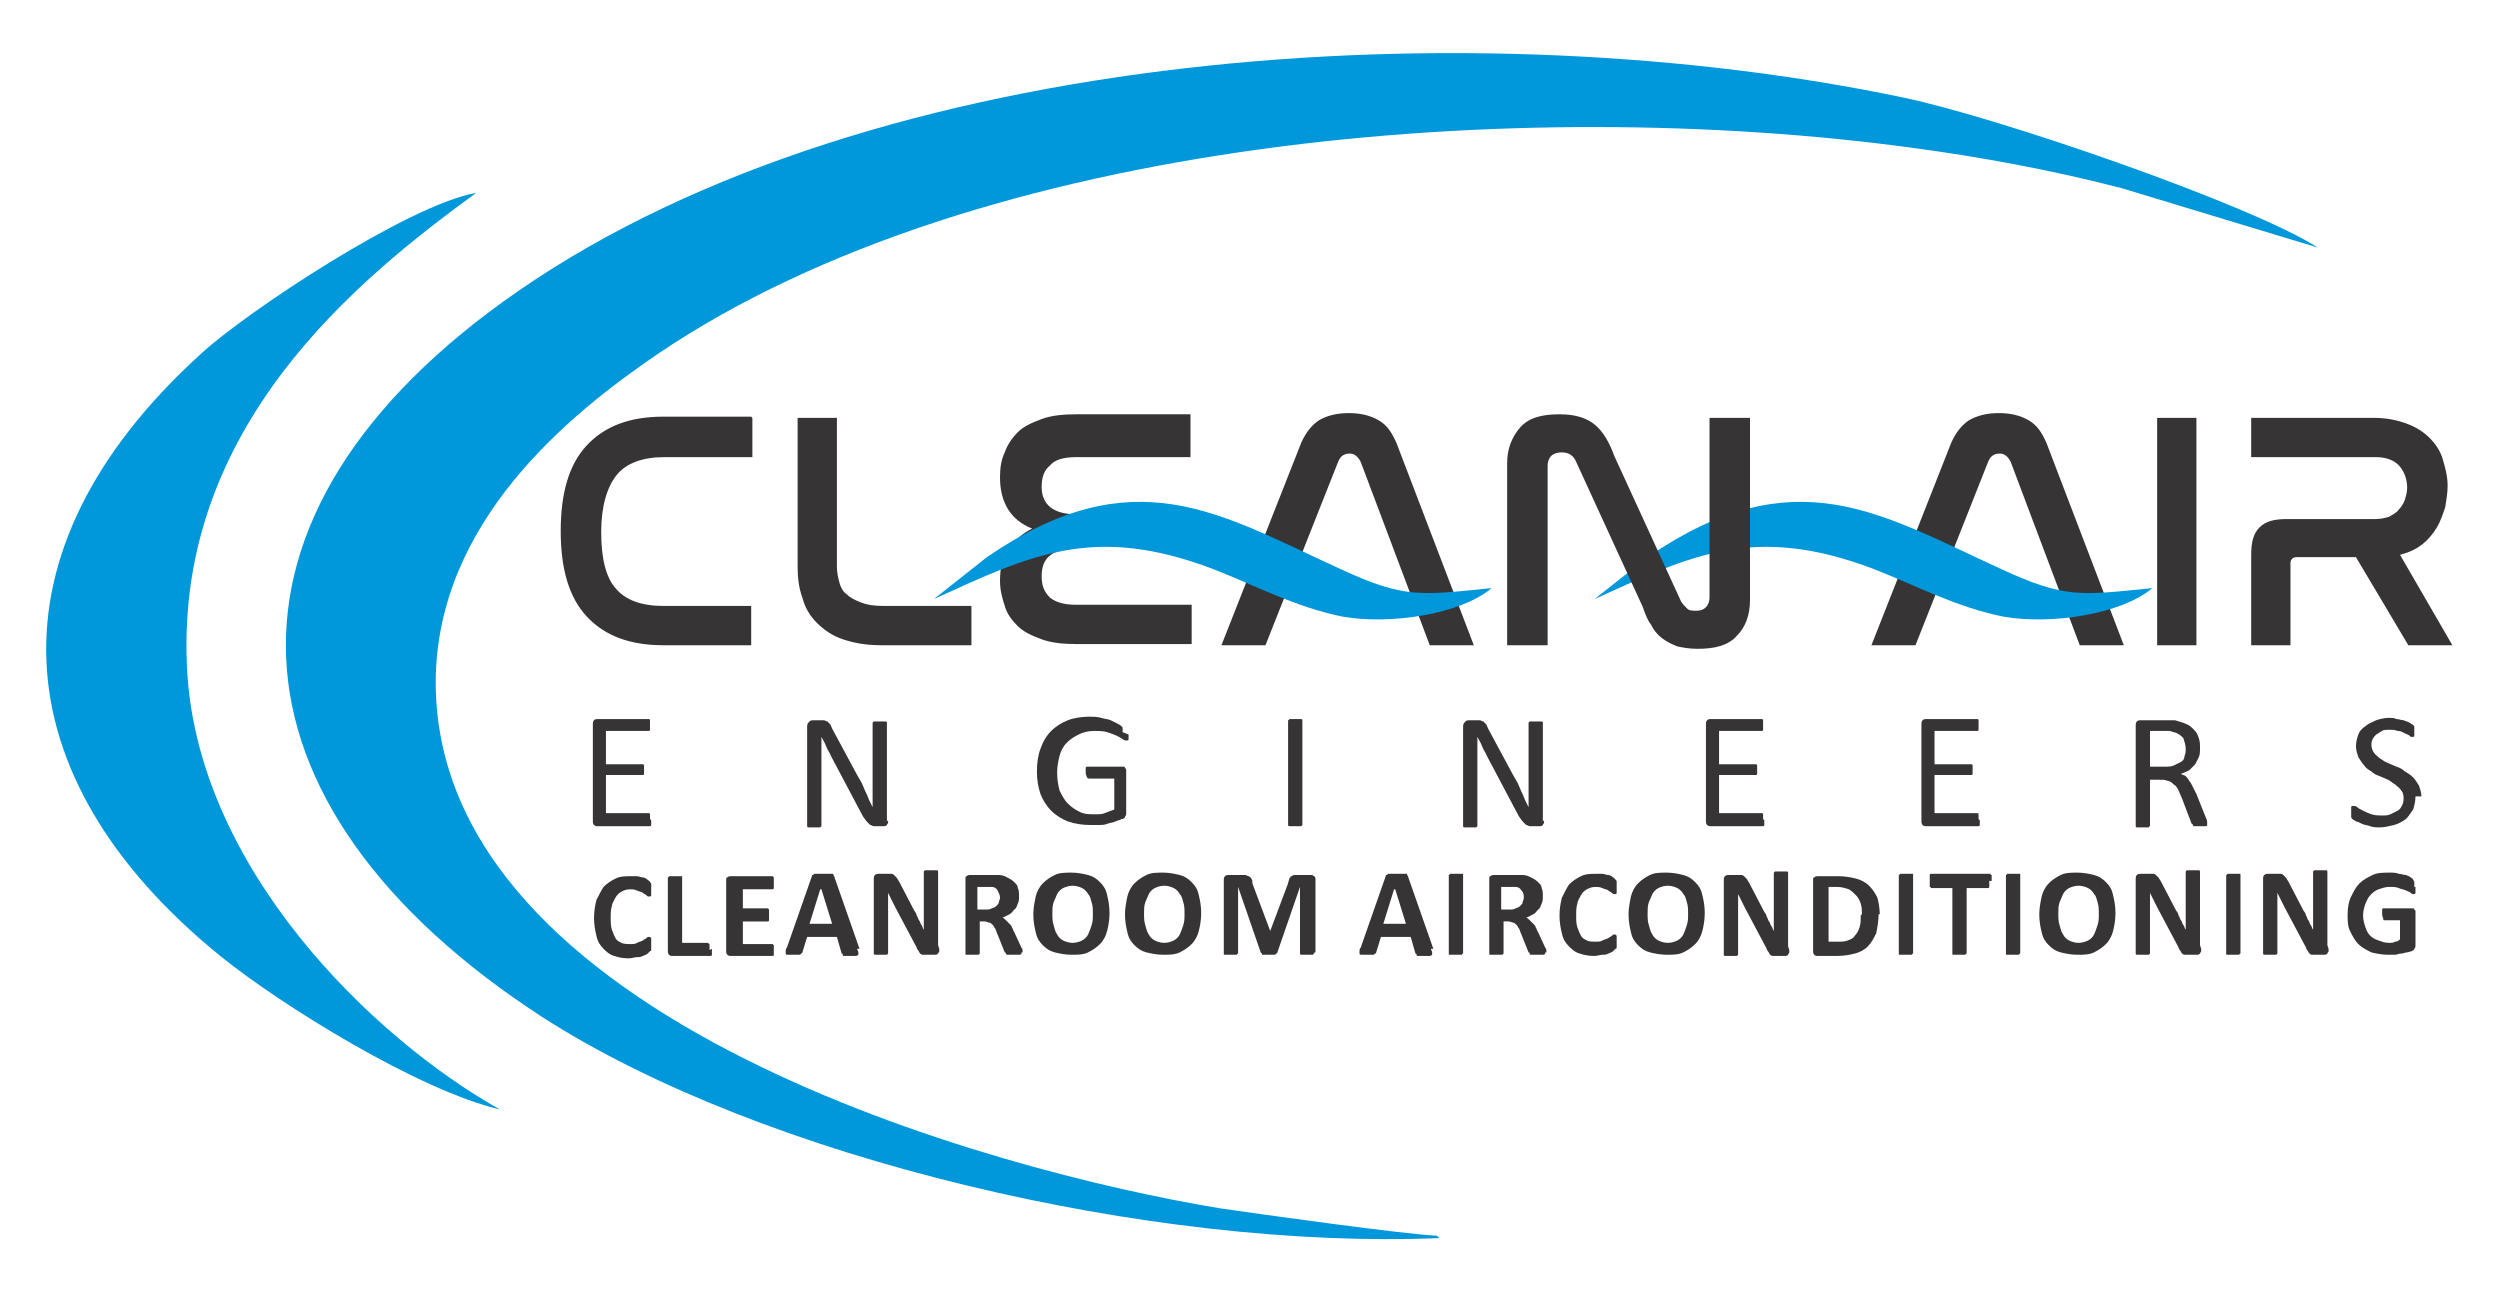
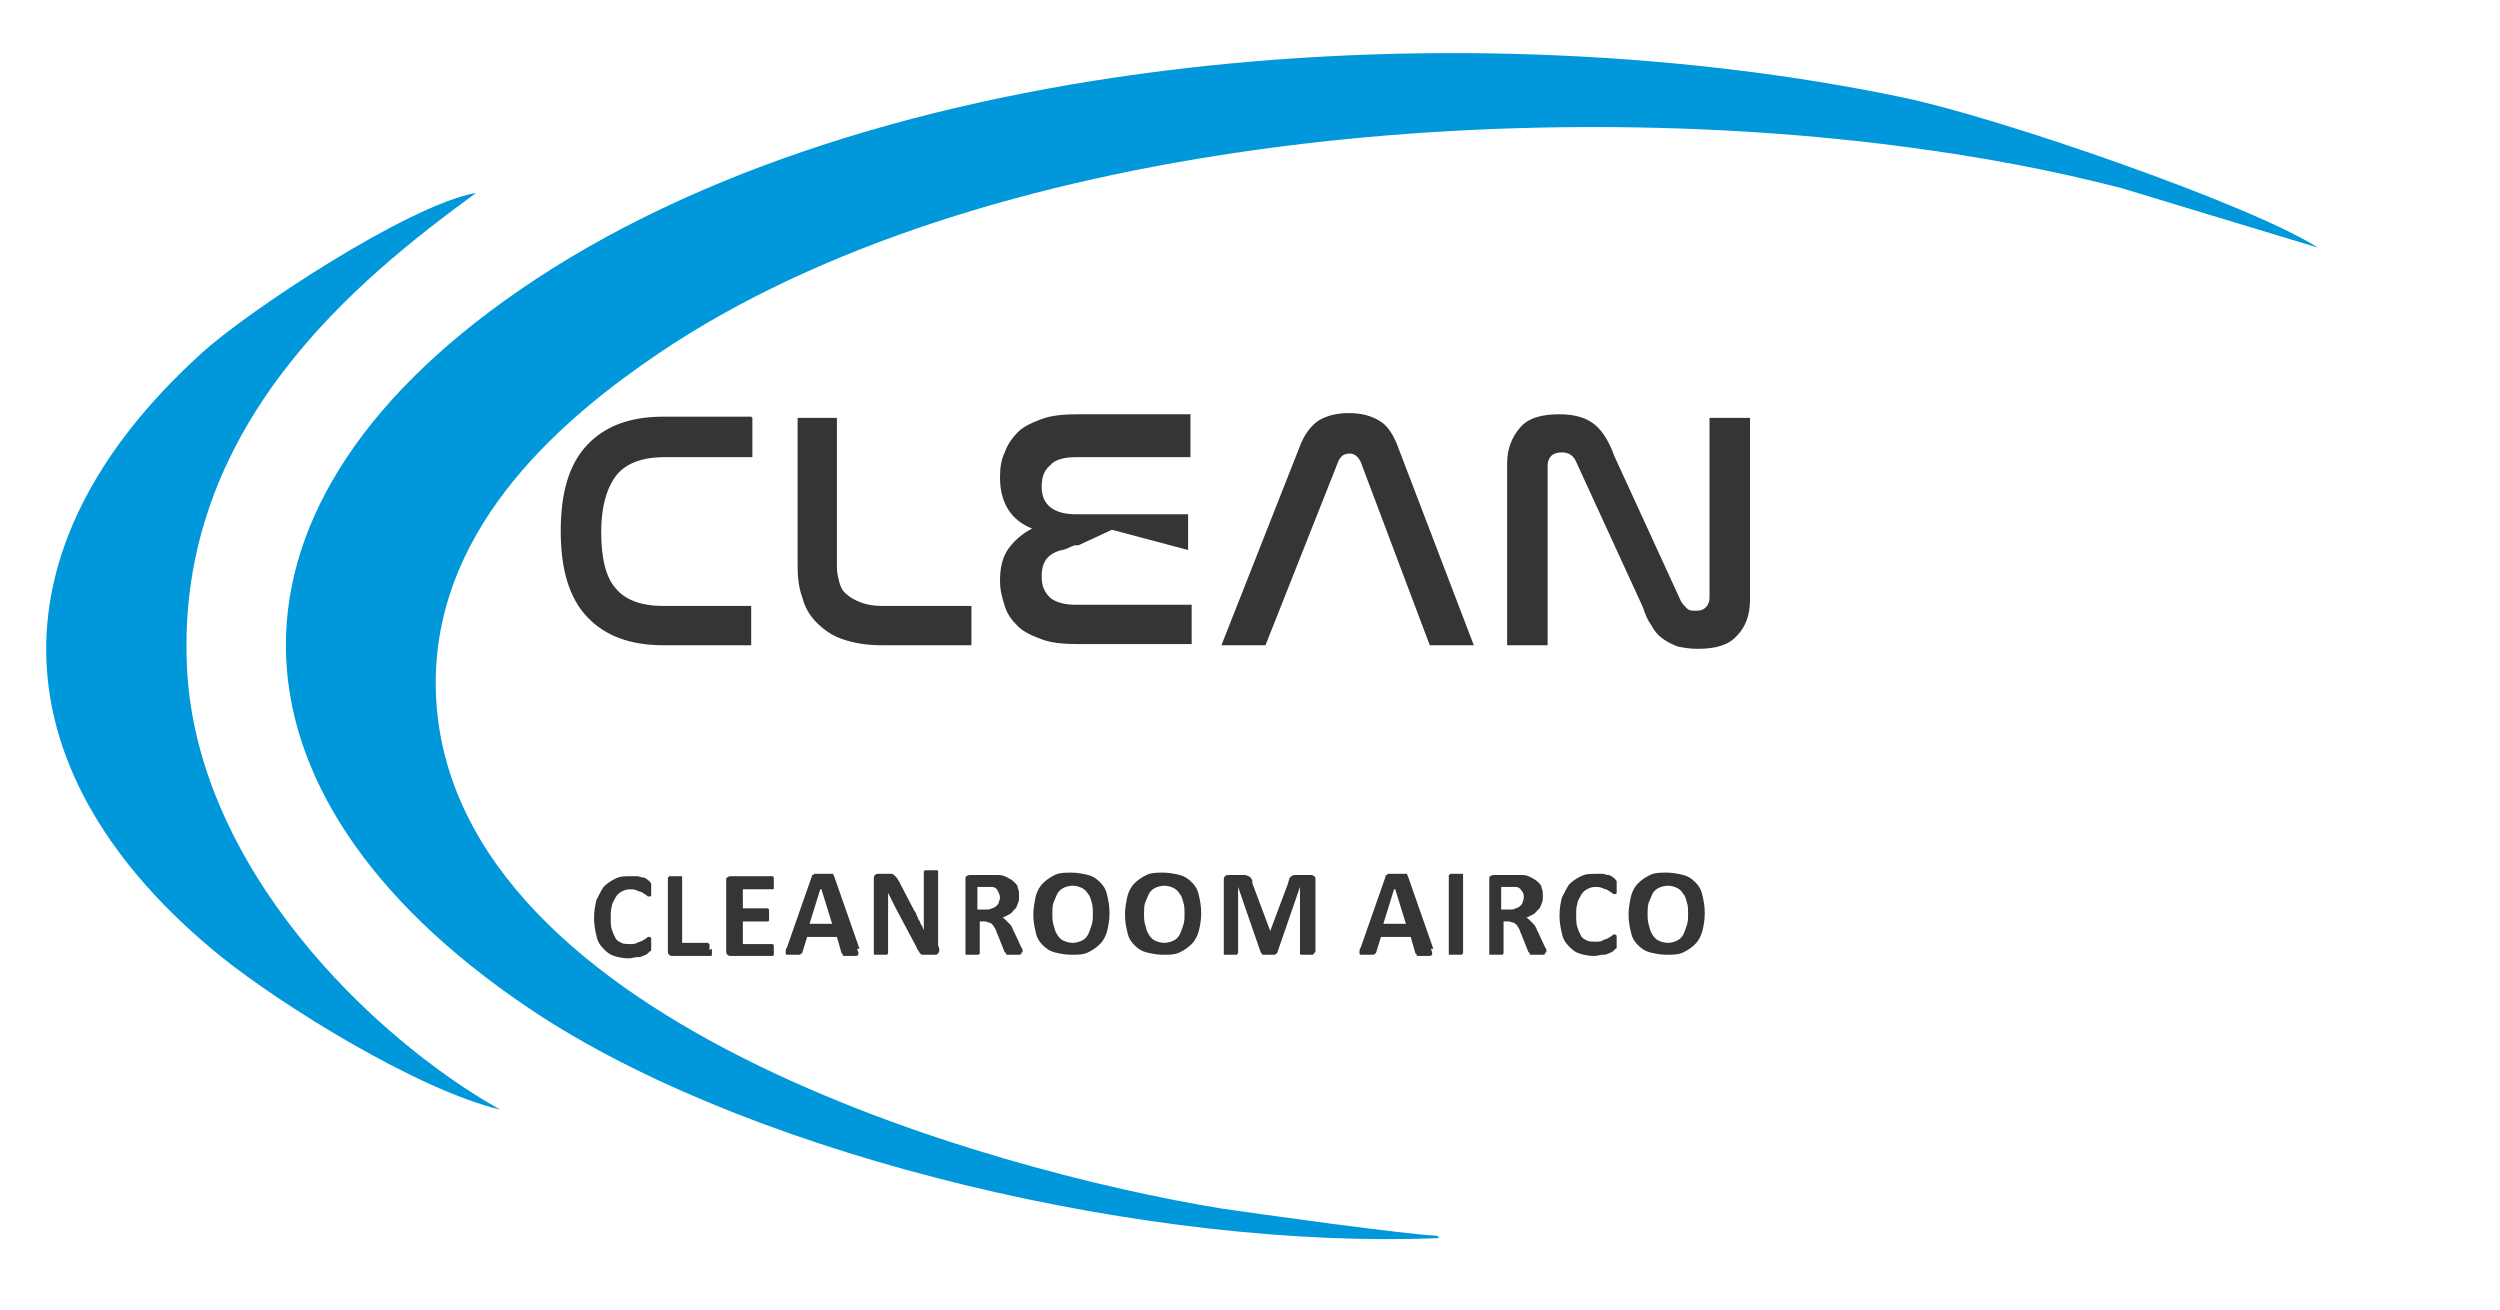
<svg xmlns="http://www.w3.org/2000/svg" xml:space="preserve" width="2.1in" height="1.1in" version="1.1" style="shape-rendering:geometricPrecision; text-rendering:geometricPrecision; image-rendering:optimizeQuality; fill-rule:evenodd; clip-rule:evenodd" viewBox="0 0 2100 1100">
  <defs>
    <style type="text/css">
   
    .fil0 {fill:#0098DA}
    .fil1 {fill:#373435;fill-rule:nonzero}
   
  </style>
  </defs>
  <g id="Layer_x0020_1">
    <g id="_660890928">
      <path class="fil0" d="M1207 1038c-26,-1 -148,-18 -182,-23 -189,-31 -660,-158 -659,-443 1,-134 112,-224 187,-275 271,-183 727,-217 1052,-173 60,8 119,19 177,34l165 50c-56,-36 -267,-109 -348,-126 -357,-75 -863,-45 -1163,162 -273,188 -255,432 19,610 186,120 514,196 754,186z" />
      <path class="fil0" d="M420 932c-107,-60 -256,-204 -263,-373 -9,-201 143,-324 243,-397 -57,10 -193,100 -231,135 -182,165 -170,355 16,506 52,42 167,113 235,129z" />
-       <path class="fil1" d="M1609 542l-37 0 67 -170c4,-9 9,-15 15,-19 7,-4 15,-6 25,-6 10,0 18,2 25,6 7,4 11,10 15,19l65 170 -37 0 -58 -154c-2,-4 -5,-7 -9,-7 -5,0 -8,2 -10,7l-61 154zm236 -191l0 191 -33 0 0 -191 33 0zm149 0c11,0 20,2 28,5 8,3 14,7 19,12 5,5 9,11 11,18 2,7 4,14 4,22 0,6 -1,12 -2,18 -2,6 -4,12 -7,17 -3,5 -7,10 -12,14 -5,4 -11,7 -19,9l44 76 -37 0 -44 -74 -50 0c-3,0 -5,2 -5,5l0 69 -33 0 0 -76c0,-11 2,-18 7,-23 5,-5 12,-7 23,-7l74 0c5,0 9,-1 12,-2 3,-2 6,-3 8,-6 2,-2 4,-5 5,-8 1,-3 2,-7 2,-10 0,-7 -2,-13 -6,-18 -4,-5 -11,-8 -20,-8l-105 0 0 -33 104 0z" />
-       <path class="fil0" d="M1340 503c81,-37 134,-63 234,-25 36,14 69,32 109,40 40,7 99,-2 125,-24 -60,6 -73,9 -127,-16 -101,-46 -173,-95 -297,-10l-43 34z" />
      <path class="fil1" d="M632 351l0 33 -74 0c-18,0 -32,5 -40,15 -8,10 -13,26 -13,48 0,22 4,38 12,47 8,10 22,15 40,15l74 0 0 33 -74 0c-28,0 -49,-8 -64,-24 -15,-16 -22,-40 -22,-72 0,-32 7,-56 22,-72 15,-16 36,-24 64,-24l74 0zm71 0l0 125c0,5 1,9 2,13 1,4 3,8 6,10 3,3 7,5 12,7 5,2 11,3 19,3l74 0 0 33 -76 0c-13,0 -23,-2 -32,-5 -9,-3 -16,-8 -22,-14 -6,-6 -10,-13 -12,-21 -3,-8 -4,-17 -4,-26l0 -125 33 0zm297 0l0 33 -96 0c-10,0 -18,2 -22,7 -5,4 -7,10 -7,18 0,15 10,23 29,23l94 0 0 30 -64 -17 -28 13 -3 0c-4,1 -8,4 -11,4 -12,3 -17,10 -17,22 0,8 2,13 7,18 5,4 12,6 22,6l97 0 0 33 -97 0c-11,0 -21,-1 -29,-4 -8,-3 -15,-6 -20,-11 -5,-5 -9,-10 -11,-17 -2,-6 -4,-13 -4,-21 0,-11 2,-20 7,-27 5,-7 12,-13 20,-17 -18,-7 -27,-22 -27,-43 0,-8 1,-15 4,-21 2,-6 6,-12 11,-17 5,-5 12,-8 20,-11 8,-3 18,-4 29,-4l96 0zm63 191l-37 0 67 -170c4,-9 9,-15 15,-19 7,-4 15,-6 25,-6 10,0 18,2 25,6 7,4 11,10 15,19l65 170 -37 0 -58 -154c-2,-4 -5,-7 -9,-7 -5,0 -8,2 -10,7l-61 154zm236 0l-33 0 0 -153c0,-12 4,-22 11,-30 7,-8 18,-11 33,-11 13,0 23,3 30,9 7,6 12,15 16,26l56 122c1,2 3,4 5,6 2,2 4,2 8,2 4,0 6,-1 8,-3 2,-2 3,-5 3,-8l0 -151 34 0 0 153c0,13 -4,23 -11,30 -7,8 -18,11 -33,11 -7,0 -12,-1 -17,-2 -5,-2 -9,-4 -13,-7 -4,-3 -7,-7 -9,-11 -3,-4 -5,-9 -7,-15l-56 -122c-2,-5 -6,-8 -12,-8 -4,0 -7,1 -9,3 -2,2 -3,5 -3,8l0 151z" />
-       <path class="fil0" d="M785 503c81,-37 134,-63 234,-25 36,14 69,32 109,40 40,7 99,-2 125,-24 -60,6 -73,9 -127,-16 -101,-46 -173,-95 -297,-10l-43 34z" />
-       <path class="fil1" d="M547 689c0,1 0,2 0,2 0,1 0,1 0,2 0,0 0,1 -1,1 0,0 -1,0 -1,0l-43 0c-1,0 -2,0 -3,-1 -1,-1 -1,-2 -1,-4l0 -80c0,-2 0,-3 1,-4 1,-1 2,-1 3,-1l42 0c0,0 1,0 1,0 0,0 1,0 1,1 0,0 0,1 0,2 0,1 0,1 0,2 0,1 0,2 0,2 0,1 0,1 0,2 0,0 0,1 -1,1 0,0 -1,0 -1,0l-35 0 0 28 30 0c0,0 1,0 1,0 0,0 1,0 1,1 0,0 0,1 0,2 0,1 0,1 0,2 0,1 0,2 0,2 0,1 0,1 0,1 0,0 0,1 -1,1 0,0 -1,0 -1,0l-30 0 0 32 35 0c0,0 1,0 1,0 0,0 1,0 1,1 0,0 0,1 0,2 0,1 0,1 0,2zm199 0c0,1 0,2 0,2 0,1 -1,1 -1,2 0,0 -1,1 -2,1 -1,0 -1,0 -2,0l-4 0c-1,0 -2,0 -3,0 -1,0 -2,-1 -3,-1 -1,-1 -2,-2 -3,-3 -1,-1 -2,-3 -3,-4l-27 -51c-1,-3 -3,-5 -4,-8 -1,-3 -3,-6 -4,-8l0 0c0,3 0,7 0,10 0,3 0,7 0,10l0 54c0,0 0,1 0,1 0,0 -1,1 -1,1 0,0 -1,0 -2,0 -1,0 -2,0 -3,0 -1,0 -2,0 -3,0 -1,0 -1,0 -2,0 0,0 -1,0 -1,-1 0,0 0,-1 0,-1l0 -83c0,-2 1,-3 2,-4 1,-1 2,-1 3,-1l6 0c1,0 3,0 3,0 1,0 2,1 3,1 1,1 1,1 2,2 1,1 1,2 2,4l21 39c1,2 3,5 4,7 1,2 2,5 3,7 1,2 2,4 3,7 1,2 2,4 3,6l0 0c0,-4 0,-7 0,-11 0,-4 0,-8 0,-11l0 -48c0,0 0,-1 0,-1 0,0 1,-1 1,-1 0,0 1,0 2,0 1,0 2,0 3,0 1,0 2,0 3,0 1,0 1,0 2,0 0,0 1,0 1,1 0,0 0,1 0,1l0 82zm202 -72c0,1 0,2 0,2 0,1 0,1 0,2 0,0 0,1 -1,1 0,0 -1,0 -1,0 -1,0 -1,0 -3,-1 -1,-1 -3,-2 -5,-3 -2,-1 -5,-2 -8,-3 -3,-1 -7,-1 -11,-1 -5,0 -9,1 -13,3 -4,2 -7,4 -10,7 -3,3 -5,7 -6,11 -1,4 -2,9 -2,14 0,6 1,11 2,15 2,4 4,8 7,11 3,3 6,5 10,7 4,2 8,2 13,2 3,0 6,0 8,-1 3,-1 5,-2 8,-3l0 -26 -21 0c-1,0 -1,0 -2,-1 0,-1 -1,-2 -1,-4 0,-1 0,-2 0,-2 0,-1 0,-1 0,-2 0,0 0,-1 1,-1 0,0 1,0 1,0l28 0c1,0 1,0 2,0 0,0 1,0 1,1 0,0 1,1 1,2 0,1 0,1 0,2l0 34c0,1 0,2 -1,3 0,1 -1,2 -3,2 -1,1 -3,1 -5,2 -2,1 -4,1 -7,2 -2,1 -5,1 -7,1 -2,0 -5,0 -7,0 -7,0 -13,-1 -19,-3 -5,-2 -10,-5 -14,-9 -4,-4 -7,-9 -9,-14 -2,-6 -3,-12 -3,-19 0,-7 1,-14 3,-19 2,-6 5,-11 9,-15 4,-4 9,-7 14,-9 5,-2 12,-3 18,-3 3,0 7,0 10,1 3,1 6,1 8,2 2,1 4,2 6,3 2,1 3,2 3,2 1,1 1,1 1,2 0,1 0,2 0,3zm146 75c0,0 0,1 0,1 0,0 0,0 -1,1 0,0 -1,0 -2,0 -1,0 -2,0 -3,0 -1,0 -2,0 -3,0 -1,0 -1,0 -2,0 0,0 -1,0 -1,-1 0,0 0,-1 0,-1l0 -86c0,0 0,-1 0,-1 0,0 1,0 1,-1 0,0 1,0 2,0 1,0 2,0 3,0 1,0 2,0 3,0 1,0 1,0 2,0 0,0 1,0 1,1 0,0 0,1 0,1l0 86zm203 -3c0,1 0,2 0,2 0,1 -1,1 -1,2 0,0 -1,1 -2,1 -1,0 -1,0 -2,0l-4 0c-1,0 -2,0 -3,0 -1,0 -2,-1 -3,-1 -1,-1 -2,-2 -3,-3 -1,-1 -2,-3 -3,-4l-27 -51c-1,-3 -3,-5 -4,-8 -1,-3 -3,-6 -4,-8l0 0c0,3 0,7 0,10 0,3 0,7 0,10l0 54c0,0 0,1 0,1 0,0 -1,1 -1,1 0,0 -1,0 -2,0 -1,0 -2,0 -3,0 -1,0 -2,0 -3,0 -1,0 -1,0 -2,0 0,0 -1,0 -1,-1 0,0 0,-1 0,-1l0 -83c0,-2 1,-3 2,-4 1,-1 2,-1 3,-1l6 0c1,0 3,0 3,0 1,0 2,1 3,1 1,1 1,1 2,2 1,1 1,2 2,4l21 39c1,2 3,5 4,7 1,2 2,5 3,7 1,2 2,4 3,7 1,2 2,4 3,6l0 0c0,-4 0,-7 0,-11 0,-4 0,-8 0,-11l0 -48c0,0 0,-1 0,-1 0,0 1,-1 1,-1 0,0 1,0 2,0 1,0 2,0 3,0 1,0 2,0 3,0 1,0 1,0 2,0 0,0 1,0 1,1 0,0 0,1 0,1l0 82zm185 0c0,1 0,2 0,2 0,1 0,1 0,2 0,0 0,1 -1,1 0,0 -1,0 -1,0l-43 0c-1,0 -2,0 -3,-1 -1,-1 -1,-2 -1,-4l0 -80c0,-2 0,-3 1,-4 1,-1 2,-1 3,-1l42 0c0,0 1,0 1,0 0,0 1,0 1,1 0,0 0,1 0,2 0,1 0,1 0,2 0,1 0,2 0,2 0,1 0,1 0,2 0,0 0,1 -1,1 0,0 -1,0 -1,0l-35 0 0 28 30 0c0,0 1,0 1,0 0,0 1,0 1,1 0,0 0,1 0,2 0,1 0,1 0,2 0,1 0,2 0,2 0,1 0,1 0,1 0,0 0,1 -1,1 0,0 -1,0 -1,0l-30 0 0 32 35 0c0,0 1,0 1,0 0,0 1,0 1,1 0,0 0,1 0,2 0,1 0,1 0,2zm181 0c0,1 0,2 0,2 0,1 0,1 0,2 0,0 0,1 -1,1 0,0 -1,0 -1,0l-43 0c-1,0 -2,0 -3,-1 -1,-1 -1,-2 -1,-4l0 -80c0,-2 0,-3 1,-4 1,-1 2,-1 3,-1l42 0c0,0 1,0 1,0 0,0 1,0 1,1 0,0 0,1 0,2 0,1 0,1 0,2 0,1 0,2 0,2 0,1 0,1 0,2 0,0 0,1 -1,1 0,0 -1,0 -1,0l-35 0 0 28 30 0c0,0 1,0 1,0 0,0 1,0 1,1 0,0 0,1 0,2 0,1 0,1 0,2 0,1 0,2 0,2 0,1 0,1 0,1 0,0 0,1 -1,1 0,0 -1,0 -1,0l-30 0 0 32 35 0c0,0 1,0 1,0 0,0 1,0 1,1 0,0 0,1 0,2 0,1 0,1 0,2zm191 3c0,0 0,1 0,1 0,0 0,1 -1,1 0,0 -1,0 -2,0 -1,0 -2,0 -3,0 -1,0 -2,0 -3,0 -1,0 -1,0 -2,0 0,0 -1,0 -1,-1 0,0 0,-1 -1,-1l-8 -21c-1,-2 -2,-5 -3,-7 -1,-2 -2,-4 -4,-5 -1,-1 -3,-3 -5,-3 -2,-1 -4,-1 -7,-1l-8 0 0 38c0,0 0,1 0,1 0,0 -1,0 -1,1 0,0 -1,0 -2,0 -1,0 -2,0 -3,0 -1,0 -2,0 -3,0 -1,0 -1,0 -2,0 0,0 -1,0 -1,-1 0,0 0,-1 0,-1l0 -83c0,-2 0,-3 1,-4 1,-1 2,-1 3,-1l19 0c2,0 4,0 6,0 1,0 3,0 4,0 3,1 7,2 9,3 3,1 5,3 7,5 2,2 3,4 4,7 1,3 1,5 1,8 0,3 0,6 -1,8 -1,2 -2,4 -3,6 -2,2 -3,3 -5,5 -2,1 -4,2 -7,3 1,1 3,1 4,2 1,1 2,2 3,4 1,1 2,3 3,5 1,2 2,4 3,6l8 20c1,2 1,3 1,3 0,1 0,1 0,2zm-18 -63c0,-3 -1,-6 -2,-9 -2,-2 -4,-4 -8,-5 -1,0 -2,-1 -4,-1 -1,0 -3,0 -6,0l-10 0 0 30 12 0c3,0 6,0 8,-1 2,-1 4,-2 6,-3 2,-1 3,-3 3,-5 1,-2 1,-4 1,-6zm193 40c0,4 -1,8 -2,11 -2,3 -4,6 -6,8 -3,2 -6,4 -10,5 -4,1 -8,2 -12,2 -3,0 -6,0 -8,-1 -3,-1 -5,-1 -7,-2 -2,-1 -4,-2 -5,-2 -1,-1 -2,-1 -3,-2 -1,-1 -1,-1 -1,-2 0,-1 0,-2 0,-3 0,-1 0,-2 0,-3 0,-1 0,-1 0,-2 0,0 0,-1 1,-1 0,0 1,0 1,0 1,0 2,0 3,1 1,1 3,2 5,3 2,1 4,2 7,3 3,1 6,1 9,1 3,0 5,0 7,-1 2,-1 4,-2 6,-3 2,-1 3,-3 4,-5 1,-2 1,-4 1,-6 0,-3 -1,-5 -2,-6 -1,-2 -3,-3 -5,-5 -2,-1 -4,-3 -6,-4 -2,-1 -5,-2 -7,-3 -3,-1 -5,-2 -7,-4 -2,-1 -5,-3 -6,-5 -2,-2 -3,-4 -5,-7 -1,-3 -2,-6 -2,-9 0,-4 1,-7 2,-10 1,-3 3,-5 6,-7 2,-2 5,-3 9,-5 3,-1 7,-2 11,-2 2,0 4,0 6,1 2,0 4,1 6,1 2,1 3,1 5,2 1,1 2,1 3,2 0,0 1,1 1,1 0,0 0,1 0,1 0,0 0,1 0,1 0,1 0,1 0,2 0,1 0,2 0,2 0,1 0,1 0,2 0,0 0,1 -1,1 0,0 -1,0 -1,0 -1,0 -1,0 -2,-1 -1,-1 -2,-1 -4,-2 -2,-1 -3,-2 -6,-2 -2,-1 -5,-1 -7,-1 -2,0 -5,0 -6,1 -2,1 -3,2 -5,3 -1,1 -2,2 -3,4 -1,2 -1,3 -1,5 0,2 1,5 2,6 1,2 3,3 5,5 2,1 4,3 7,4 2,1 5,2 7,3 3,1 5,2 7,4 2,1 5,3 7,5 2,2 3,4 5,7 1,3 2,6 2,9z" />
      <path class="fil1" d="M547 793c0,1 0,2 0,2 0,1 0,1 0,2 0,0 0,1 0,1 0,0 0,1 -1,1 0,0 -1,1 -2,2 -1,1 -2,1 -4,2 -2,1 -3,1 -5,1 -2,0 -4,1 -7,1 -5,0 -9,-1 -12,-2 -4,-1 -7,-4 -9,-6 -3,-3 -5,-6 -6,-11 -1,-4 -2,-9 -2,-15 0,-6 1,-11 2,-15 2,-4 4,-8 6,-11 3,-3 6,-5 10,-7 4,-2 8,-2 13,-2 2,0 4,0 5,0 2,0 3,1 5,1 1,0 3,1 4,2 1,1 2,1 2,2 0,0 1,1 1,1 0,0 0,1 0,1 0,0 0,1 0,2 0,1 0,1 0,2 0,1 0,2 0,3 0,1 0,1 0,2 0,0 0,1 -1,1 0,0 -1,0 -1,0 -1,0 -1,0 -2,-1 -1,-1 -2,-1 -3,-2 -1,-1 -3,-1 -5,-2 -2,-1 -4,-1 -6,-1 -3,0 -5,1 -7,2 -2,1 -4,3 -5,5 -1,2 -3,5 -3,7 -1,3 -1,6 -1,10 0,4 0,7 1,10 1,3 2,5 3,7 1,2 3,3 5,4 2,1 5,1 7,1 2,0 5,0 6,-1 2,-1 3,-1 5,-2 1,-1 2,-1 3,-2 1,-1 1,-1 2,-1 0,0 1,0 1,0 0,0 0,0 1,1 0,0 0,1 0,2 0,1 0,2 0,3zm51 4c0,1 0,2 0,3 0,1 0,1 0,2 0,0 0,1 -1,1 0,0 -1,0 -1,0l-31 0c-1,0 -2,0 -3,-1 -1,-1 -1,-2 -1,-3l0 -61c0,0 0,-1 0,-1 0,0 1,0 1,-1 1,0 1,0 2,0 1,0 2,0 3,0 1,0 2,0 3,0 1,0 2,0 2,0 1,0 1,0 1,1 0,0 0,1 0,1l0 54 21 0c0,0 1,0 1,0 0,0 0,1 1,1 0,0 0,1 0,2 0,1 0,2 0,3zm52 0c0,1 0,2 0,3 0,1 0,1 0,2 0,0 0,1 -1,1 0,0 -1,0 -1,0l-34 0c-1,0 -2,0 -3,-1 -1,-1 -1,-2 -1,-3l0 -59c0,-2 0,-3 1,-3 1,-1 2,-1 3,-1l34 0c0,0 1,0 1,0 0,0 0,0 1,1 0,0 0,1 0,2 0,1 0,2 0,3 0,1 0,2 0,2 0,1 0,1 0,2 0,0 0,1 -1,1 0,0 -1,0 -1,0l-24 0 0 16 20 0c0,0 1,0 1,0 0,0 0,0 1,1 0,0 0,1 0,2 0,1 0,1 0,2 0,1 0,2 0,3 0,1 0,1 0,2 0,0 0,1 -1,1 0,0 -1,0 -1,0l-20 0 0 19 24 0c0,0 1,0 1,0 0,0 0,0 1,1 0,0 0,1 0,2 0,1 0,2 0,3zm70 0c0,1 1,2 1,3 0,1 0,1 0,2 0,0 -1,1 -2,1 -1,0 -2,0 -4,0 -2,0 -3,0 -4,0 -1,0 -2,0 -2,0 -1,0 -1,0 -1,-1 0,0 0,-1 -1,-1l-4 -14 -25 0 -4 13c0,0 0,1 -1,1 0,0 -1,1 -1,1 0,0 -1,0 -2,0 -1,0 -2,0 -4,0 -2,0 -3,0 -4,0 -1,0 -2,0 -2,-1 0,0 0,-1 0,-2 0,-1 0,-2 1,-3l21 -60c0,-1 0,-1 1,-1 0,0 1,-1 1,-1 1,0 1,0 3,0 1,0 2,0 4,0 2,0 4,0 5,0 1,0 2,0 3,0 1,0 1,0 1,1 0,0 1,1 1,2l21 60zm-31 -50l0 0 -9 29 19 0 -9 -29zm100 50c0,1 0,2 0,2 0,1 -1,1 -1,2 0,0 -1,1 -2,1 -1,0 -1,0 -2,0l-6 0c-1,0 -2,0 -3,0 -1,0 -2,-1 -2,-1 -1,-1 -1,-2 -2,-3 -1,-1 -1,-3 -2,-4l-17 -32c-1,-2 -2,-4 -3,-6 -1,-2 -2,-4 -3,-6l0 0c0,3 0,5 0,7 0,2 0,5 0,8l0 35c0,0 0,1 0,1 0,0 -1,1 -1,1 0,0 -1,0 -2,0 -1,0 -2,0 -3,0 -1,0 -2,0 -3,0 -1,0 -1,0 -2,0 0,0 -1,0 -1,-1 0,0 0,-1 0,-1l0 -61c0,-2 0,-3 1,-4 1,-1 2,-1 4,-1l7 0c1,0 2,0 3,0 1,0 2,1 2,1 1,1 1,1 2,2 1,1 1,2 2,3l13 25c1,1 2,3 2,4 1,1 1,3 2,4 1,1 1,3 2,4 1,1 1,3 2,4l0 0c0,-2 0,-5 0,-8 0,-3 0,-5 0,-8l0 -32c0,0 0,-1 0,-1 0,0 1,-1 1,-1 1,0 1,0 2,0 1,0 2,0 3,0 1,0 2,0 3,0 1,0 1,0 2,0 0,0 1,0 1,1 0,0 0,1 0,1l0 61zm69 3c0,0 0,1 0,1 0,0 0,0 -1,1 -1,0 -1,0 -2,0 -1,0 -2,0 -4,0 -1,0 -3,0 -3,0 -1,0 -2,0 -2,0 0,0 -1,0 -1,-1 0,0 0,-1 -1,-1l-6 -15c-1,-2 -1,-3 -2,-5 -1,-1 -1,-2 -2,-3 -1,-1 -2,-2 -3,-2 -1,0 -2,-1 -4,-1l-4 0 0 26c0,0 0,1 0,1 0,0 -1,1 -1,1 -1,0 -1,0 -2,0 -1,0 -2,0 -3,0 -1,0 -2,0 -3,0 -1,0 -2,0 -2,0 -1,0 -1,0 -1,-1 0,0 0,-1 0,-1l0 -61c0,-2 0,-3 1,-3 1,-1 2,-1 3,-1l17 0c2,0 3,0 4,0 1,0 2,0 3,0 3,0 5,1 7,2 2,1 4,2 6,4 2,2 3,3 3,5 1,2 1,4 1,7 0,2 0,4 -1,6 -1,2 -1,4 -3,5 -1,1 -2,3 -4,4 -2,1 -4,2 -6,3 1,0 2,1 3,2 1,1 2,2 3,3 1,1 2,2 2,3 1,1 1,3 2,4l6 13c1,1 1,2 1,3 0,1 0,1 0,1zm-18 -46c0,-2 -1,-4 -2,-6 -1,-2 -3,-3 -5,-3 -1,0 -1,0 -2,0 -1,0 -2,0 -4,0l-6 0 0 19 7 0c2,0 4,0 5,-1 1,0 3,-1 4,-2 1,-1 2,-2 2,-3 0,-1 1,-2 1,-4zm92 13c0,6 -1,11 -2,15 -1,4 -3,8 -6,11 -3,3 -6,5 -10,7 -4,2 -9,2 -14,2 -5,0 -10,-1 -14,-2 -4,-1 -7,-3 -10,-6 -3,-3 -5,-6 -6,-11 -1,-4 -2,-9 -2,-15 0,-5 1,-10 2,-15 1,-4 3,-8 6,-11 3,-3 6,-5 10,-7 4,-2 9,-2 14,-2 5,0 10,1 14,2 4,1 7,3 10,6 3,3 5,6 6,11 1,4 2,9 2,15zm-14 1c0,-4 0,-7 -1,-10 -1,-3 -1,-5 -3,-7 -1,-2 -3,-4 -5,-5 -2,-1 -5,-2 -8,-2 -3,0 -6,1 -8,2 -2,1 -4,3 -5,5 -1,2 -2,5 -3,7 -1,3 -1,6 -1,9 0,4 0,7 1,10 1,3 1,5 3,8 1,2 3,4 5,5 2,1 5,2 8,2 3,0 6,-1 8,-2 2,-1 4,-3 5,-5 1,-2 2,-5 3,-8 1,-3 1,-6 1,-9zm91 -1c0,6 -1,11 -2,15 -1,4 -3,8 -6,11 -3,3 -6,5 -10,7 -4,2 -9,2 -14,2 -5,0 -10,-1 -14,-2 -4,-1 -7,-3 -10,-6 -3,-3 -5,-6 -6,-11 -1,-4 -2,-9 -2,-15 0,-5 1,-10 2,-15 1,-4 3,-8 6,-11 3,-3 6,-5 10,-7 4,-2 9,-2 14,-2 5,0 10,1 14,2 4,1 7,3 10,6 3,3 5,6 6,11 1,4 2,9 2,15zm-14 1c0,-4 0,-7 -1,-10 -1,-3 -1,-5 -3,-7 -1,-2 -3,-4 -5,-5 -2,-1 -5,-2 -8,-2 -3,0 -6,1 -8,2 -2,1 -4,3 -5,5 -1,2 -2,5 -3,7 -1,3 -1,6 -1,9 0,4 0,7 1,10 1,3 1,5 3,8 1,2 3,4 5,5 2,1 5,2 8,2 3,0 6,-1 8,-2 2,-1 4,-3 5,-5 1,-2 2,-5 3,-8 1,-3 1,-6 1,-9zm109 32c0,0 0,1 0,1 0,0 -1,0 -1,1 -1,0 -1,0 -2,0 -1,0 -2,0 -3,0 -1,0 -2,0 -3,0 -1,0 -1,0 -2,0 0,0 -1,0 -1,-1 0,0 0,-1 0,-1l0 -55 0 0 -19 55c0,0 0,1 -1,1 0,0 -1,1 -1,1 -1,0 -1,0 -2,0 -1,0 -2,0 -3,0 -1,0 -2,0 -3,0 -1,0 -2,0 -2,0 -1,0 -1,0 -1,-1 0,0 -1,-1 -1,-1l-19 -55 0 0 0 55c0,0 0,1 0,1 0,0 -1,0 -1,1 -1,0 -1,0 -2,0 -1,0 -2,0 -3,0 -1,0 -2,0 -3,0 -1,0 -2,0 -2,0 -1,0 -1,0 -1,-1 0,0 0,-1 0,-1l0 -60c0,-2 0,-3 1,-4 1,-1 2,-1 4,-1l9 0c2,0 3,0 4,0 1,0 2,1 3,1 1,1 2,1 2,2 1,1 1,2 1,4l15 40 0 0 15 -40c0,-1 1,-3 1,-4 1,-1 1,-2 2,-2 1,-1 2,-1 3,-1 1,0 2,0 3,0l9 0c1,0 2,0 2,0 1,0 1,1 2,1 0,0 1,1 1,2 0,1 0,1 0,2l0 60zm98 -3c0,1 1,2 1,3 0,1 0,1 0,2 0,0 -1,1 -2,1 -1,0 -2,0 -4,0 -2,0 -3,0 -4,0 -1,0 -2,0 -2,0 -1,0 -1,0 -1,-1 0,0 0,-1 -1,-1l-4 -14 -25 0 -4 13c0,0 0,1 -1,1 0,0 -1,1 -1,1 0,0 -1,0 -2,0 -1,0 -2,0 -4,0 -2,0 -3,0 -4,0 -1,0 -2,0 -2,-1 0,0 0,-1 0,-2 0,-1 0,-2 1,-3l21 -60c0,-1 0,-1 1,-1 0,0 1,-1 1,-1 1,0 1,0 3,0 1,0 2,0 4,0 2,0 4,0 5,0 1,0 2,0 3,0 1,0 1,0 1,1 0,0 1,1 1,2l21 60zm-31 -50l0 0 -9 29 19 0 -9 -29zm58 53c0,0 0,1 0,1 0,0 -1,0 -1,1 -1,0 -1,0 -2,0 -1,0 -2,0 -3,0 -1,0 -2,0 -3,0 -1,0 -2,0 -2,0 -1,0 -1,0 -1,-1 0,0 0,-1 0,-1l0 -64c0,0 0,-1 0,-1 0,0 1,0 1,-1 1,0 1,0 2,0 1,0 2,0 3,0 1,0 2,0 3,0 1,0 2,0 2,0 1,0 1,0 1,1 0,0 0,1 0,1l0 64zm69 0c0,0 0,1 0,1 0,0 0,0 -1,1 -1,0 -1,0 -2,0 -1,0 -2,0 -4,0 -1,0 -3,0 -3,0 -1,0 -2,0 -2,0 -1,0 -1,0 -1,-1 0,0 0,-1 -1,-1l-6 -15c-1,-2 -1,-3 -2,-5 -1,-1 -1,-2 -2,-3 -1,-1 -2,-2 -3,-2 -1,0 -2,-1 -4,-1l-4 0 0 26c0,0 0,1 0,1 0,0 -1,1 -1,1 -1,0 -1,0 -2,0 -1,0 -2,0 -3,0 -1,0 -2,0 -3,0 -1,0 -2,0 -2,0 -1,0 -1,0 -1,-1 0,0 0,-1 0,-1l0 -61c0,-2 0,-3 1,-3 1,-1 2,-1 3,-1l17 0c2,0 3,0 4,0 1,0 2,0 3,0 3,0 5,1 7,2 2,1 4,2 6,4 2,2 3,3 3,5 1,2 1,4 1,7 0,2 0,4 -1,6 -1,2 -1,4 -3,5 -1,1 -2,3 -4,4 -2,1 -4,2 -6,3 1,0 2,1 3,2 1,1 2,2 3,3 1,1 2,2 2,3 1,1 1,3 2,4l6 13c1,1 1,2 1,3 0,1 0,1 0,1zm-18 -46c0,-2 0,-4 -2,-6 -1,-2 -3,-3 -5,-3 -1,0 -1,0 -2,0 -1,0 -2,0 -4,0l-6 0 0 19 7 0c2,0 4,0 5,-1 1,0 3,-1 4,-2 1,-1 2,-2 2,-3 0,-1 1,-2 1,-4zm78 37c0,1 0,2 0,2 0,1 0,1 0,2 0,0 0,1 0,1 0,0 0,1 -1,1 0,0 -1,1 -2,2 -1,1 -2,1 -4,2 -2,1 -3,1 -5,1 -2,0 -4,1 -7,1 -5,0 -9,-1 -12,-2 -4,-1 -7,-4 -9,-6 -3,-3 -5,-6 -6,-11 -1,-4 -2,-9 -2,-15 0,-6 1,-11 2,-15 2,-4 4,-8 6,-11 3,-3 6,-5 10,-7 4,-2 8,-2 13,-2 2,0 4,0 5,0 2,0 3,1 5,1 1,0 3,1 4,2 1,1 2,1 2,2 0,0 1,1 1,1 0,0 0,1 0,1 0,0 0,1 0,2 0,1 0,1 0,2 0,1 0,2 0,3 0,1 0,1 0,2 0,0 0,1 -1,1 0,0 -1,0 -1,0 -1,0 -1,0 -2,-1 -1,-1 -2,-1 -3,-2 -1,-1 -3,-1 -5,-2 -2,-1 -4,-1 -6,-1 -3,0 -5,1 -7,2 -2,1 -4,3 -5,5 -1,2 -3,5 -3,7 -1,3 -1,6 -1,10 0,4 0,7 1,10 1,3 2,5 3,7 1,2 3,3 5,4 2,1 5,1 7,1 2,0 5,0 6,-1 2,-1 3,-1 5,-2 1,-1 2,-1 3,-2 1,-1 1,-1 2,-1 0,0 1,0 1,0 0,0 0,0 1,1 0,0 0,1 0,2 0,1 0,2 0,3zm74 -24c0,6 -1,11 -2,15 -1,4 -3,8 -6,11 -3,3 -6,5 -10,7 -4,2 -9,2 -14,2 -5,0 -10,-1 -14,-2 -4,-1 -7,-3 -10,-6 -3,-3 -5,-6 -6,-11 -1,-4 -2,-9 -2,-15 0,-5 1,-10 2,-15 1,-4 3,-8 6,-11 3,-3 6,-5 10,-7 4,-2 9,-2 14,-2 5,0 10,1 14,2 4,1 7,3 10,6 3,3 5,6 6,11 1,4 2,9 2,15zm-14 1c0,-4 0,-7 -1,-10 -1,-3 -1,-5 -3,-7 -1,-2 -3,-4 -5,-5 -2,-1 -5,-2 -8,-2 -3,0 -6,1 -8,2 -2,1 -4,3 -5,5 -1,2 -2,5 -3,7 -1,3 -1,6 -1,9 0,4 0,7 1,10 1,3 1,5 3,8 1,2 3,4 5,5 2,1 5,2 8,2 3,0 6,-1 8,-2 2,-1 4,-3 5,-5 1,-2 2,-5 3,-8 1,-3 1,-6 1,-9z" />
-       <path class="fil1" d="M1503 798c0,1 0,2 0,2 0,1 -1,1 -1,2 0,0 -1,1 -2,1 -1,0 -1,0 -2,0l-6 0c-1,0 -2,0 -3,0 -1,0 -2,-1 -2,-1 -1,-1 -1,-2 -2,-3 -1,-1 -1,-3 -2,-4l-17 -32c-1,-2 -2,-4 -3,-6 -1,-2 -2,-4 -3,-6l0 0c0,3 0,5 0,7 0,2 0,5 0,8l0 35c0,0 0,1 0,1 0,0 -1,1 -1,1 0,0 -1,0 -2,0 -1,0 -2,0 -3,0 -1,0 -2,0 -3,0 -1,0 -1,0 -2,0 0,0 -1,0 -1,-1 0,0 0,-1 0,-1l0 -61c0,-2 0,-3 1,-4 1,-1 2,-1 4,-1l7 0c1,0 2,0 3,0 1,0 2,1 2,1 1,1 1,1 2,2 1,1 1,2 2,3l13 25c1,1 2,3 2,4 1,1 1,3 2,4 1,1 1,3 2,4 1,1 1,3 2,4l0 0c0,-2 0,-5 0,-8 0,-3 0,-5 0,-8l0 -32c0,0 0,-1 0,-1 0,0 1,-1 1,-1 0,0 1,0 2,0 1,0 2,0 3,0 1,0 2,0 3,0 1,0 1,0 2,0 0,0 1,0 1,1 0,0 0,1 0,1l0 61zm75 -30c0,6 -1,11 -2,16 -2,4 -4,8 -7,11 -3,3 -7,5 -11,6 -4,1 -9,2 -15,2l-16 0c-1,0 -2,0 -3,-1 -1,-1 -1,-2 -1,-3l0 -59c0,-2 0,-3 1,-3 1,-1 2,-1 3,-1l17 0c6,0 11,1 15,2 4,1 8,3 11,6 3,3 5,6 7,10 1,4 2,9 2,14zm-14 0c0,-3 0,-6 -1,-9 -1,-3 -2,-5 -4,-7 -2,-2 -4,-4 -6,-5 -3,-1 -6,-2 -10,-2l-7 0 0 46 7 0c4,0 7,0 9,-1 3,-1 5,-2 6,-4 2,-2 3,-4 4,-7 1,-3 1,-6 1,-10zm43 32c0,0 0,1 0,1 0,0 -1,0 -1,1 -1,0 -1,0 -2,0 -1,0 -2,0 -3,0 -1,0 -2,0 -3,0 -1,0 -2,0 -2,0 -1,0 -1,0 -1,-1 0,0 0,-1 0,-1l0 -64c0,0 0,-1 0,-1 0,0 1,0 1,-1 1,0 1,0 2,0 1,0 2,0 3,0 1,0 2,0 3,0 1,0 2,0 2,0 1,0 1,0 1,1 0,0 0,1 0,1l0 64zm64 -60c0,1 0,2 0,3 0,1 0,1 0,2 0,0 0,1 -1,1 0,0 -1,0 -1,0l-17 0 0 54c0,0 0,1 0,1 0,0 -1,0 -1,1 -1,0 -1,0 -2,0 -1,0 -2,0 -3,0 -1,0 -2,0 -3,0 -1,0 -2,0 -2,0 -1,0 -1,0 -1,-1 0,0 0,-1 0,-1l0 -54 -17 0c0,0 -1,0 -1,0 0,0 0,-1 -1,-1 0,0 0,-1 0,-2 0,-1 0,-2 0,-3 0,-1 0,-2 0,-3 0,-1 0,-1 0,-2 0,0 0,-1 1,-1 0,0 1,0 1,0l48 0c0,0 1,0 1,0 0,0 0,1 1,1 0,0 0,1 0,2 0,1 0,2 0,3zm26 60c0,0 0,1 0,1 0,0 -1,0 -1,1 -1,0 -1,0 -2,0 -1,0 -2,0 -3,0 -1,0 -2,0 -3,0 -1,0 -2,0 -2,0 -1,0 -1,0 -1,-1 0,0 0,-1 0,-1l0 -64c0,0 0,-1 0,-1 0,0 1,0 1,-1 1,0 1,0 2,0 1,0 2,0 3,0 1,0 2,0 3,0 1,0 2,0 2,0 1,0 1,0 1,1 0,0 0,1 0,1l0 64zm80 -33c0,6 -1,11 -2,15 -1,4 -3,8 -6,11 -3,3 -6,5 -10,7 -4,2 -9,2 -14,2 -5,0 -10,-1 -14,-2 -4,-1 -7,-3 -10,-6 -3,-3 -5,-6 -6,-11 -1,-4 -2,-9 -2,-15 0,-5 1,-10 2,-15 1,-4 3,-8 6,-11 3,-3 6,-5 10,-7 4,-2 9,-2 14,-2 5,0 10,1 14,2 4,1 7,3 10,6 3,3 5,6 6,11 1,4 2,9 2,15zm-14 1c0,-4 0,-7 -1,-10 -1,-3 -1,-5 -3,-7 -1,-2 -3,-4 -5,-5 -2,-1 -5,-2 -8,-2 -3,0 -6,1 -8,2 -2,1 -4,3 -5,5 -1,2 -2,5 -3,7 -1,3 -1,6 -1,9 0,4 0,7 1,10 1,3 1,5 3,8 1,2 3,4 5,5 2,1 5,2 8,2 3,0 6,-1 8,-2 2,-1 4,-3 5,-5 1,-2 2,-5 3,-8 1,-3 1,-6 1,-9zm86 29c0,1 0,2 0,2 0,1 -1,1 -1,2 0,0 -1,1 -2,1 -1,0 -1,0 -2,0l-6 0c-1,0 -2,0 -3,0 -1,0 -2,-1 -2,-1 -1,-1 -1,-2 -2,-3 -1,-1 -1,-3 -2,-4l-17 -32c-1,-2 -2,-4 -3,-6 -1,-2 -2,-4 -3,-6l0 0c0,3 0,5 0,7 0,2 0,5 0,8l0 35c0,0 0,1 0,1 0,0 -1,1 -1,1 0,0 -1,0 -2,0 -1,0 -2,0 -3,0 -1,0 -2,0 -3,0 -1,0 -1,0 -2,0 0,0 -1,0 -1,-1 0,0 0,-1 0,-1l0 -61c0,-2 0,-3 1,-4 1,-1 2,-1 4,-1l7 0c1,0 2,0 3,0 1,0 2,1 2,1 1,1 1,1 2,2 1,1 1,2 2,3l13 25c1,1 2,3 2,4 1,1 1,3 2,4 1,1 1,3 2,4 1,1 1,3 2,4l0 0c0,-2 0,-5 0,-8 0,-3 0,-5 0,-8l0 -32c0,0 0,-1 0,-1 0,0 1,-1 1,-1 1,0 1,0 2,0 1,0 2,0 3,0 1,0 2,0 3,0 1,0 1,0 2,0 0,0 1,0 1,1 0,0 0,1 0,1l0 61zm33 3c0,0 0,1 0,1 0,0 -1,0 -1,1 -1,0 -1,0 -2,0 -1,0 -2,0 -3,0 -1,0 -2,0 -3,0 -1,0 -2,0 -2,0 -1,0 -1,0 -1,-1 0,0 0,-1 0,-1l0 -64c0,0 0,-1 0,-1 0,0 1,0 1,-1 1,0 1,0 2,0 1,0 2,0 3,0 1,0 2,0 3,0 1,0 2,0 2,0 1,0 1,0 1,1 0,0 0,1 0,1l0 64zm74 -3c0,1 0,2 0,2 0,1 -1,1 -1,2 0,0 -1,1 -2,1 -1,0 -1,0 -2,0l-6 0c-1,0 -2,0 -3,0 -1,0 -2,-1 -2,-1 -1,-1 -1,-2 -2,-3 -1,-1 -1,-3 -2,-4l-17 -32c-1,-2 -2,-4 -3,-6 -1,-2 -2,-4 -3,-6l0 0c0,3 0,5 0,7 0,2 0,5 0,8l0 35c0,0 0,1 0,1 0,0 -1,1 -1,1 0,0 -1,0 -2,0 -1,0 -2,0 -3,0 -1,0 -2,0 -3,0 -1,0 -1,0 -2,0 0,0 -1,0 -1,-1 0,0 0,-1 0,-1l0 -61c0,-2 0,-3 1,-4 1,-1 2,-1 4,-1l7 0c1,0 2,0 3,0 1,0 2,1 2,1 1,1 1,1 2,2 1,1 1,2 2,3l13 25c1,1 2,3 2,4 1,1 1,3 2,4 1,1 1,3 2,4 1,1 1,3 2,4l0 0c0,-2 0,-5 0,-8 0,-3 0,-5 0,-8l0 -32c0,0 0,-1 0,-1 0,0 1,-1 1,-1 0,0 1,0 2,0 1,0 2,0 3,0 1,0 2,0 3,0 1,0 1,0 2,0 0,0 1,0 1,1 0,0 0,1 0,1l0 61zm73 -52c0,1 0,2 0,3 0,1 0,1 0,2 0,0 0,1 -1,1 0,0 0,0 -1,0 0,0 -1,0 -2,-1 -1,-1 -2,-1 -4,-2 -2,-1 -4,-1 -6,-2 -2,-1 -5,-1 -8,-1 -3,0 -6,1 -9,2 -3,1 -5,3 -7,5 -2,2 -3,5 -4,7 -1,3 -2,6 -2,10 0,4 1,7 2,10 1,3 2,5 4,7 2,2 4,3 7,4 3,1 5,2 9,2 2,0 3,0 5,-1 2,0 3,-1 4,-2l0 -16 -13 0c-1,0 -1,0 -1,-1 0,-1 -1,-2 -1,-4 0,-1 0,-2 0,-2 0,-1 0,-1 0,-2 0,0 0,-1 1,-1 0,0 1,0 1,0l23 0c1,0 1,0 1,0 0,0 1,0 1,1 0,0 1,1 1,1 0,1 0,1 0,2l0 27c0,1 0,2 -1,3 0,1 -1,1 -2,2 -1,0 -3,1 -4,1 -2,0 -3,1 -5,1 -2,0 -4,1 -5,1 -2,0 -4,0 -6,0 -5,0 -10,-1 -14,-2 -4,-2 -8,-4 -11,-7 -3,-3 -5,-7 -7,-11 -2,-4 -2,-9 -2,-14 0,-6 1,-11 3,-15 2,-4 4,-8 7,-11 3,-3 7,-5 11,-7 4,-2 9,-2 14,-2 3,0 6,0 8,1 2,0 4,1 6,1 2,1 3,1 4,2 1,1 2,1 2,2 0,0 1,1 1,2 0,1 0,2 0,4z" />
    </g>
  </g>
</svg>